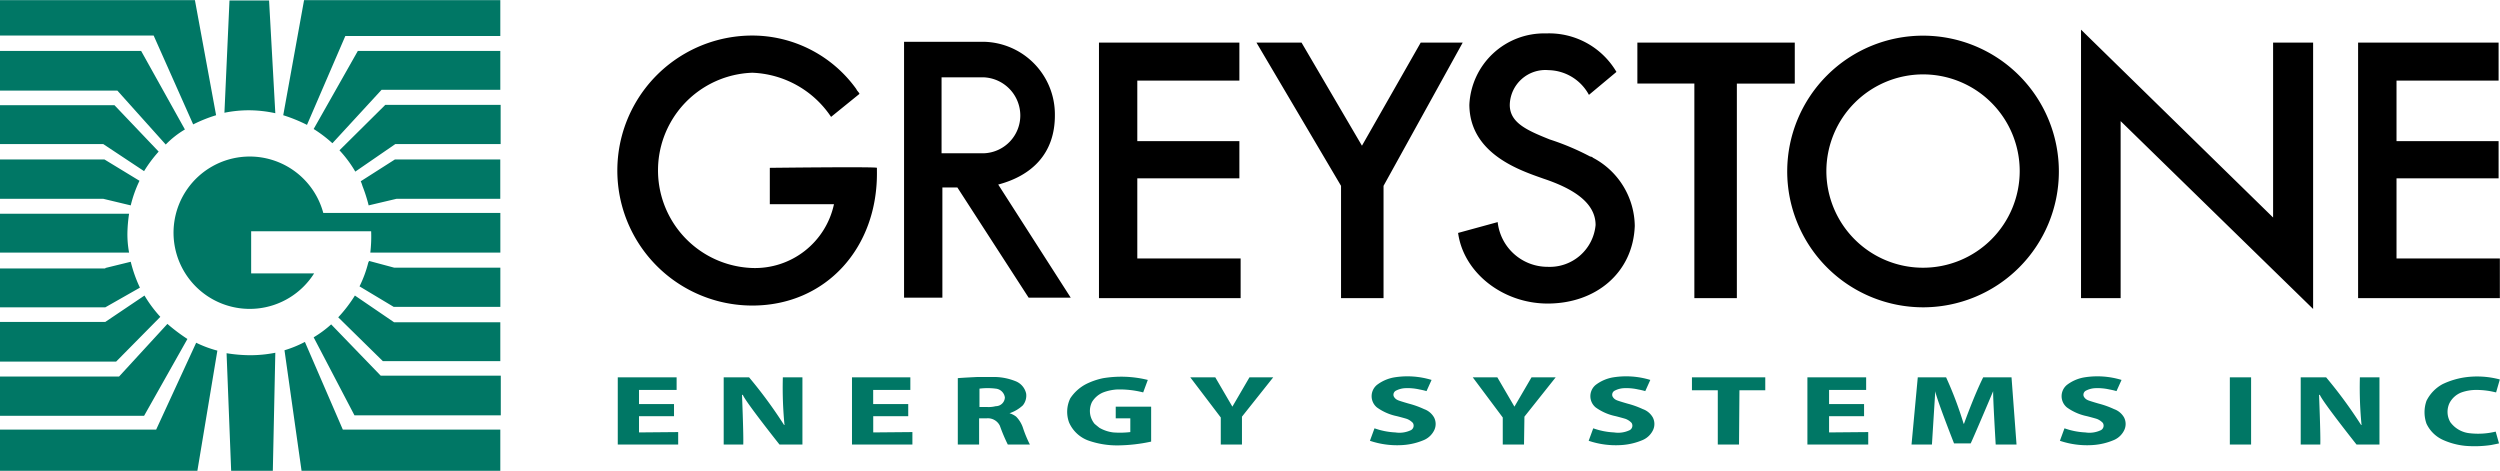
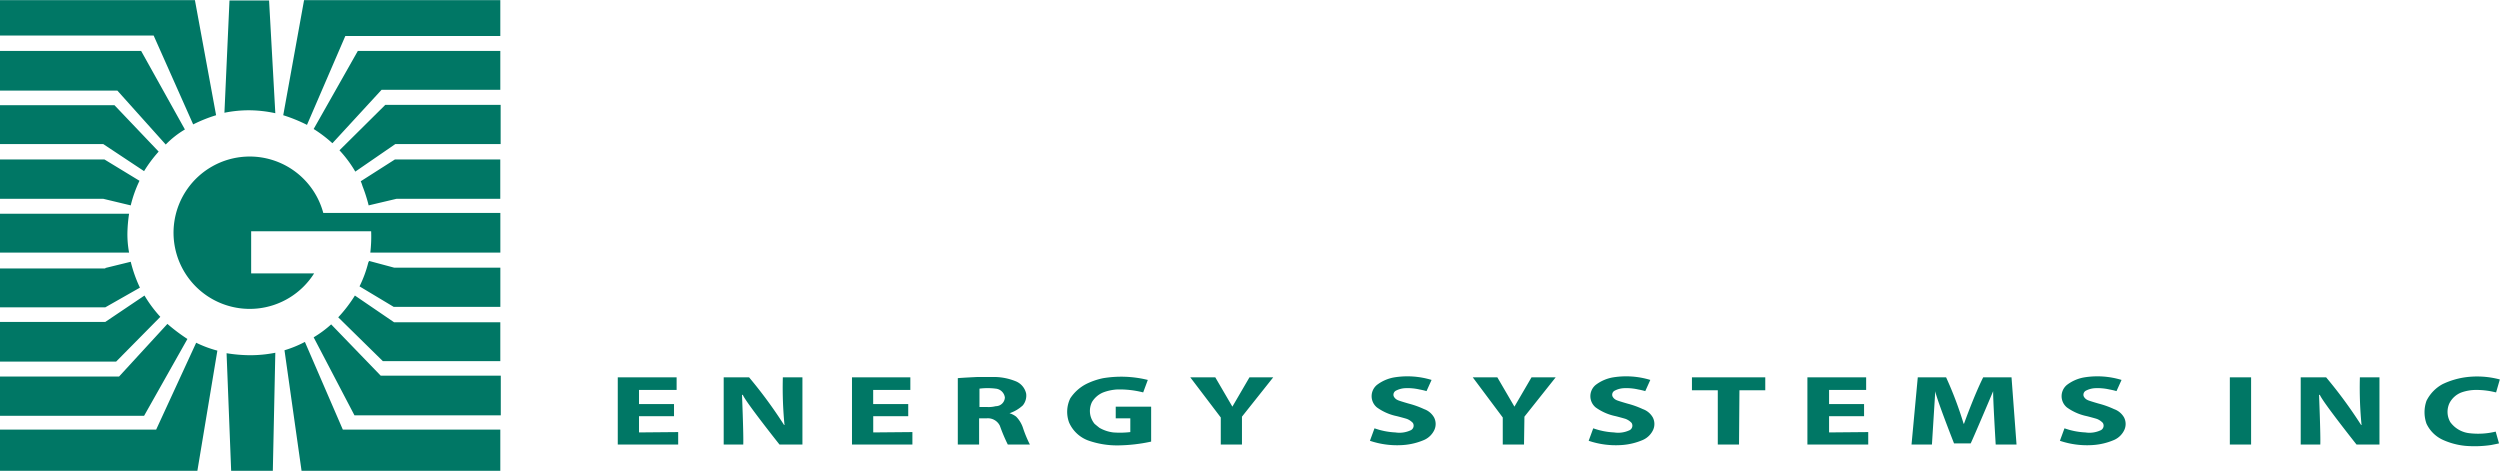
<svg xmlns="http://www.w3.org/2000/svg" id="logo_building_greystone.svg" width="212.406" height="40" viewBox="0 0 212.406 40">
  <defs>
    <style>
      .cls-1 {
        fill: #007765;
      }

      .cls-1, .cls-2 {
        fill-rule: evenodd;
      }
    </style>
  </defs>
  <path id="シェイプ_2" data-name="シェイプ 2" class="cls-1" d="M783.006,1033.02l-2.371.56a13.37,13.37,0,0,0-.531-1.66,2.529,2.529,0,0,0-.142-0.39l2.9-1.85h8.956v3.34h-8.815Zm-14.195-16.85h3.363l0.531,9.58a10.654,10.654,0,0,0-2.2-.25,10.409,10.409,0,0,0-2.124.21Zm3.894,29.93-0.212,10.04h-3.54l-0.39-10a12.874,12.874,0,0,0,1.983.17,11.015,11.015,0,0,0,2.159-.21m19.116-3.9h-9.062l-2.9-1.74a9.9,9.9,0,0,0,.743-2.02l0.071-.14,2.124,0.57h9.027v3.33Zm0-13.83H782.9l-3.4,2.34a10.131,10.131,0,0,0-1.345-1.81l3.894-3.86h9.8v3.33h-0.035Zm0-4.61H781.732l-4.177,4.54a10.959,10.959,0,0,0-1.593-1.21l3.752-6.63h12.107v3.3Zm-13.169-4.57-3.257,7.55a13.259,13.259,0,0,0-2.017-.82l1.77-9.78h16.673v3.05H778.652Zm13.169,36.95H774.935l-1.451-10.25a9.819,9.819,0,0,0,1.734-.71l3.222,7.45h13.381v3.51Zm0-4.72h-12.39l-3.469-6.63a9.369,9.369,0,0,0,1.487-1.1l4.212,4.36h10.2v3.37h-0.035Zm0-4.61h-9.983l-3.788-3.72a11.944,11.944,0,0,0,1.416-1.85l3.328,2.27h9.027v3.3Zm-30.656-15.32a10.462,10.462,0,0,0-.744,2.09l-2.336-.56h-8.779v-3.34h8.885Zm-11.859,6.1v-3.3H760.28a12.629,12.629,0,0,0-.142,1.63,8.531,8.531,0,0,0,.142,1.67H749.306Zm8.956,1.31,2.159-.53a11.577,11.577,0,0,0,.779,2.2l-2.938,1.67h-8.956v-3.3h8.956v-0.04Zm-8.956-10.53v-3.3h9.735l3.752,3.94a11.3,11.3,0,0,0-1.239,1.66l-3.469-2.3h-8.779Zm0-4.57v-3.34h12l3.717,6.67a7.8,7.8,0,0,0-1.628,1.28l-4.107-4.58h-9.982v-0.03Zm13.062-4.65H749.306v-3.01h16.567l1.8,9.78a12.358,12.358,0,0,0-1.947.78Zm-13.062,36.99v-3.51h13.275l3.4-7.38a9.689,9.689,0,0,0,1.8.67l-1.7,10.22H749.306Zm0-4.72v-3.3H759.43l4.106-4.47a15.323,15.323,0,0,0,1.7,1.28l-3.682,6.53H749.306v-0.04Zm0-4.61v-3.33h8.956l3.327-2.24a10.976,10.976,0,0,0,1.346,1.81l-3.753,3.8h-9.876v-0.04ZM776,1039.36a6.472,6.472,0,1,1,.779-5.14h15.045v3.37H780.776a11.87,11.87,0,0,0,.071-1.81H770.652v3.58H776Zm27.612,9.9H806.8v-1.07H801.8v5.71h5.133v-1.06l-3.328.03v-1.38h2.974v-1.03h-2.974v-1.2Zm19.895,0h3.151v-1.07H821.7v5.71h5.133v-1.06l-3.328.03v-1.38h2.974v-1.03H823.5v-1.2Zm81.208,0h3.15v-1.07h-4.991v5.71h5.168v-1.06l-3.327.03v-1.38h2.973v-1.03h-2.973v-1.2Zm-93.917-1.07h2.16a38.738,38.738,0,0,1,2.973,4.05h0.036a32.741,32.741,0,0,1-.142-4.05h1.664v5.71h-1.947s-2.9-3.65-3.115-4.22h-0.071s0.142,3.48.106,4.22H810.8v-5.71h0Zm133.989,0h2.16a38.738,38.738,0,0,1,2.973,4.05h0.036a32.741,32.741,0,0,1-.142-4.05h1.664v5.71h-1.947s-2.9-3.65-3.115-4.22h-0.071s0.142,3.48.106,4.22h-1.664v-5.71h0Zm-112.43-.03h1.274a4.947,4.947,0,0,1,1.947.35,1.465,1.465,0,0,1,.921,1.07,1.311,1.311,0,0,1-.283.99,3.128,3.128,0,0,1-1.133.67,1.746,1.746,0,0,1,.566.29,2.5,2.5,0,0,1,.6,1.02,10.25,10.25,0,0,0,.566,1.35h-1.876a14.094,14.094,0,0,1-.672-1.59,1.133,1.133,0,0,0-1.1-.64H832.5v2.23H830.69v-5.64c0.213-.03,1.664-0.1,1.664-0.1m0.814,2.55a2.4,2.4,0,0,0,.744-0.07,0.773,0.773,0,0,0,.778-0.74,0.867,0.867,0,0,0-.778-0.75,5.543,5.543,0,0,0-1.381,0v1.56h0.637Zm13.665-2.3a9.421,9.421,0,0,0-3.788-.15,5.887,5.887,0,0,0-1.452.5,3.6,3.6,0,0,0-1.345,1.21,2.63,2.63,0,0,0-.106,2.05,2.85,2.85,0,0,0,1.7,1.56,7.367,7.367,0,0,0,2.549.39,13.976,13.976,0,0,0,2.726-.32v-2.97h-3.009v0.99h1.239v1.17a7.394,7.394,0,0,1-1.452.03,3.1,3.1,0,0,1-1.168-.39s-0.354-.28-0.425-0.35a1.784,1.784,0,0,1-.318-0.6,1.717,1.717,0,0,1,.106-1.24,2,2,0,0,1,.956-0.82,3.947,3.947,0,0,1,1.2-.25,8.072,8.072,0,0,1,2.195.25Zm3.61-.22h2.124l1.452,2.49,1.451-2.49h2.018l-2.655,3.34v2.37h-1.8v-2.3Zm24,0h2.088l1.452,2.49,1.451-2.49h2.053l-2.655,3.34-0.035,2.37h-1.806v-2.3Zm-3.5.22a7.043,7.043,0,0,0-3.151-.22,3.353,3.353,0,0,0-1.486.64,1.238,1.238,0,0,0,0,1.92,4.413,4.413,0,0,0,1.7.74s0.814,0.21.885,0.25a1.374,1.374,0,0,1,.46.32,0.435,0.435,0,0,1-.212.64,2.26,2.26,0,0,1-1.275.17,6.1,6.1,0,0,1-1.77-.35l-0.389,1.06a7.185,7.185,0,0,0,2.832.36,5.482,5.482,0,0,0,1.77-.43,1.727,1.727,0,0,0,.885-0.88,1.217,1.217,0,0,0-.036-1.03,1.576,1.576,0,0,0-.849-0.71,7.478,7.478,0,0,0-1.275-.46s-0.885-.25-0.991-0.32a0.644,0.644,0,0,1-.318-0.32,0.391,0.391,0,0,1,.177-0.46,1.887,1.887,0,0,1,.814-0.22,4.583,4.583,0,0,1,1.2.11,5.97,5.97,0,0,1,.6.14Zm18.585,0a7.043,7.043,0,0,0-3.151-.22,3.353,3.353,0,0,0-1.486.64,1.238,1.238,0,0,0,0,1.92,4.413,4.413,0,0,0,1.7.74s0.814,0.21.885,0.25a1.374,1.374,0,0,1,.46.32,0.435,0.435,0,0,1-.212.64,2.26,2.26,0,0,1-1.275.17,6.1,6.1,0,0,1-1.77-.35l-0.389,1.06a7.185,7.185,0,0,0,2.832.36,5.482,5.482,0,0,0,1.77-.43,1.727,1.727,0,0,0,.885-0.88,1.217,1.217,0,0,0-.036-1.03,1.576,1.576,0,0,0-.849-0.71,7.478,7.478,0,0,0-1.275-.46s-0.885-.25-0.991-0.32a0.644,0.644,0,0,1-.318-0.32,0.391,0.391,0,0,1,.177-0.46,1.887,1.887,0,0,1,.814-0.22,4.583,4.583,0,0,1,1.2.11,5.97,5.97,0,0,1,.6.14Zm40.037,0a7.04,7.04,0,0,0-3.15-.22,3.354,3.354,0,0,0-1.487.64,1.238,1.238,0,0,0,0,1.92,4.422,4.422,0,0,0,1.7.74s0.814,0.21.885,0.25a1.374,1.374,0,0,1,.46.32,0.435,0.435,0,0,1-.212.64,2.254,2.254,0,0,1-1.274.17,6.1,6.1,0,0,1-1.77-.35l-0.39,1.06a7.185,7.185,0,0,0,2.832.36,5.482,5.482,0,0,0,1.77-.43,1.723,1.723,0,0,0,.885-0.88,1.219,1.219,0,0,0-.035-1.03,1.58,1.58,0,0,0-.85-0.71,7.451,7.451,0,0,0-1.274-.46s-0.885-.25-0.991-0.32a0.645,0.645,0,0,1-.319-0.32,0.393,0.393,0,0,1,.177-0.46,1.887,1.887,0,0,1,.814-0.22,4.59,4.59,0,0,1,1.2.11,6.033,6.033,0,0,1,.6.14Zm-36.5-.22h6.23v1.1H897.1l-0.036,4.61H895.26v-4.61h-2.195v-1.1Zm18.656,5.71,0.531-5.71h2.407a31.174,31.174,0,0,1,1.487,3.94h0.035s0.85-2.38,1.629-3.94h2.407l0.425,5.71h-1.77s-0.248-4.15-.213-4.54c0,0-1.664,3.94-1.911,4.44h-1.416s-1.523-3.87-1.593-4.44l-0.284,4.54h-1.734Zm27.045-5.71h1.806v5.71h-1.806v-5.71Zm22.94,0.18a7.492,7.492,0,0,0-2.974-.18,6.671,6.671,0,0,0-1.876.57,3.252,3.252,0,0,0-1.381,1.42,2.909,2.909,0,0,0,0,1.95,2.844,2.844,0,0,0,1.345,1.35,6.067,6.067,0,0,0,1.947.53,9.657,9.657,0,0,0,2.195-.07s0.567-.11.673-0.14l-0.283-1a6.263,6.263,0,0,1-2.195.14,2.324,2.324,0,0,1-1.664-.95,1.75,1.75,0,0,1-.071-1.6,1.908,1.908,0,0,1,1.027-.92,3.745,3.745,0,0,1,1.239-.21,6.661,6.661,0,0,1,1.38.14l0.319,0.07Z" transform="translate(-749.313 -1016.13)" />
-   <path id="べた塗り_3" data-name="べた塗り 3" class="cls-2" d="M832.885,1022.7H829.31v6.45h3.646a3.213,3.213,0,0,0,3.044-3.26,3.25,3.25,0,0,0-3.115-3.19m1.239,9.11,6.16,9.61h-3.576l-6.053-9.36H829.38v9.36h-3.256v-21.74h6.761a6.17,6.17,0,0,1,6.053,6.17c0.036,3.37-2.017,5.22-4.814,5.96m-14.2-5.75,2.407-1.95c0-.1-0.248-0.31-0.248-0.39a10.885,10.885,0,0,0-8.85-4.57,11.47,11.47,0,1,0,0,22.94c6.23,0,10.691-4.89,10.585-11.45v-0.25c0.035-.11-9.1,0-9.1,0v3.09h5.451a6.86,6.86,0,0,1-6.938,5.42,8.3,8.3,0,0,1,0-16.59,8.422,8.422,0,0,1,6.691,3.75m22.762,15.4v-21.71h11.93v3.23h-8.673v5.14h8.673v3.16h-8.673v6.81h8.779v3.37H842.691Zm13.381-21.71,7.186,12.17v9.54h3.611v-9.54l6.726-12.17H870.02l-4.992,8.76-5.133-8.76h-3.823Zm37.205,3.48v18.23h3.611v-18.23h4.921v-3.48H888.428v3.48h4.849Zm32.852,18.23v-22.81l16.319,15.96v-14.86h3.4v22.63l-16.354-15.96v15.04h-3.363Zm23.541,0v-21.71H961.6v3.23h-8.673v5.14H961.6v3.16h-8.673v6.81h8.78v3.37H949.67Zm-68.676-13.48c-1.947-.78-3.4-1.42-3.4-2.94a3.028,3.028,0,0,1,3.292-2.95,3.989,3.989,0,0,1,3.434,2.1l2.337-1.95a6.633,6.633,0,0,0-5.983-3.27,6.353,6.353,0,0,0-6.514,6.07c0.036,4.22,4.425,5.6,6.3,6.27,2.336,0.78,4.425,1.95,4.425,3.94a3.908,3.908,0,0,1-4.071,3.55,4.266,4.266,0,0,1-4.248-3.8l-3.363.92c0.46,3.37,3.787,6,7.611,6,4.106,0,7.257-2.63,7.4-6.6a6.64,6.64,0,0,0-3.54-5.78,0.379,0.379,0,0,0-.248-0.11,21.367,21.367,0,0,0-3.433-1.45m23.5,2.69a8.213,8.213,0,1,0,8.213-8.22,8.228,8.228,0,0,0-8.213,8.22m-3.327,0a11.54,11.54,0,1,1,11.54,11.57,11.554,11.554,0,0,1-11.54-11.57" transform="translate(-749.313 -1016.13)" />
</svg>